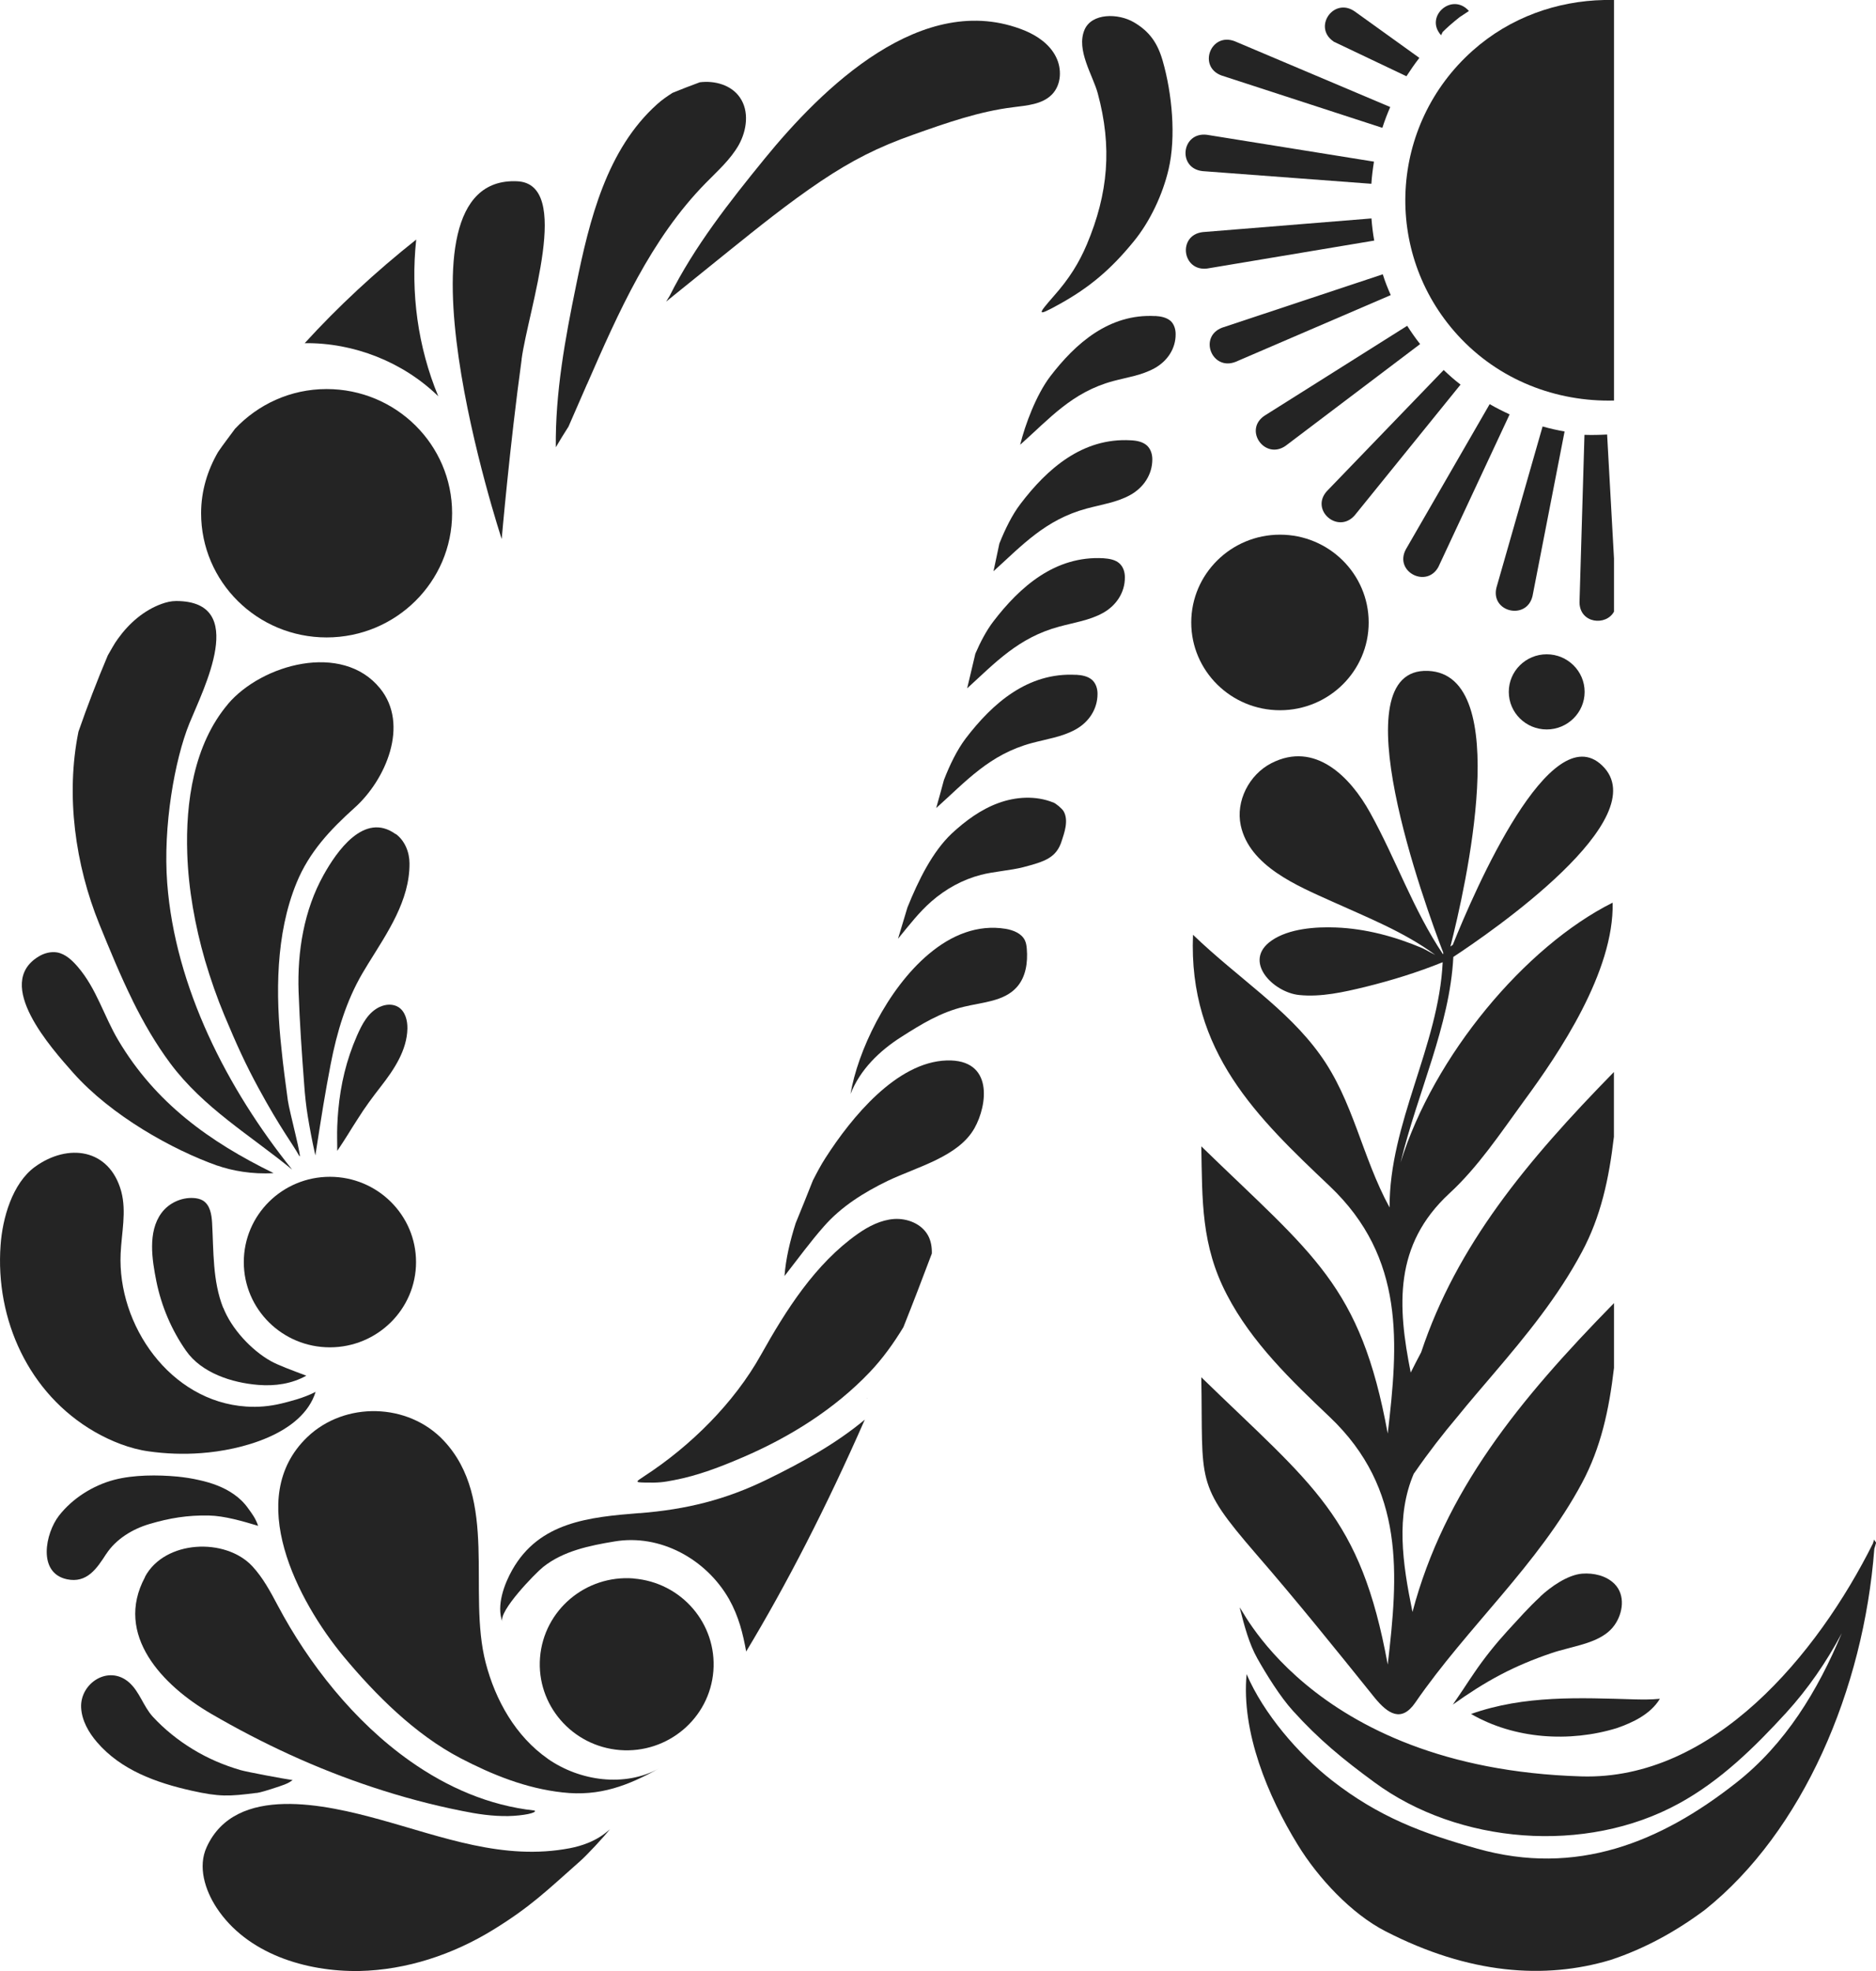
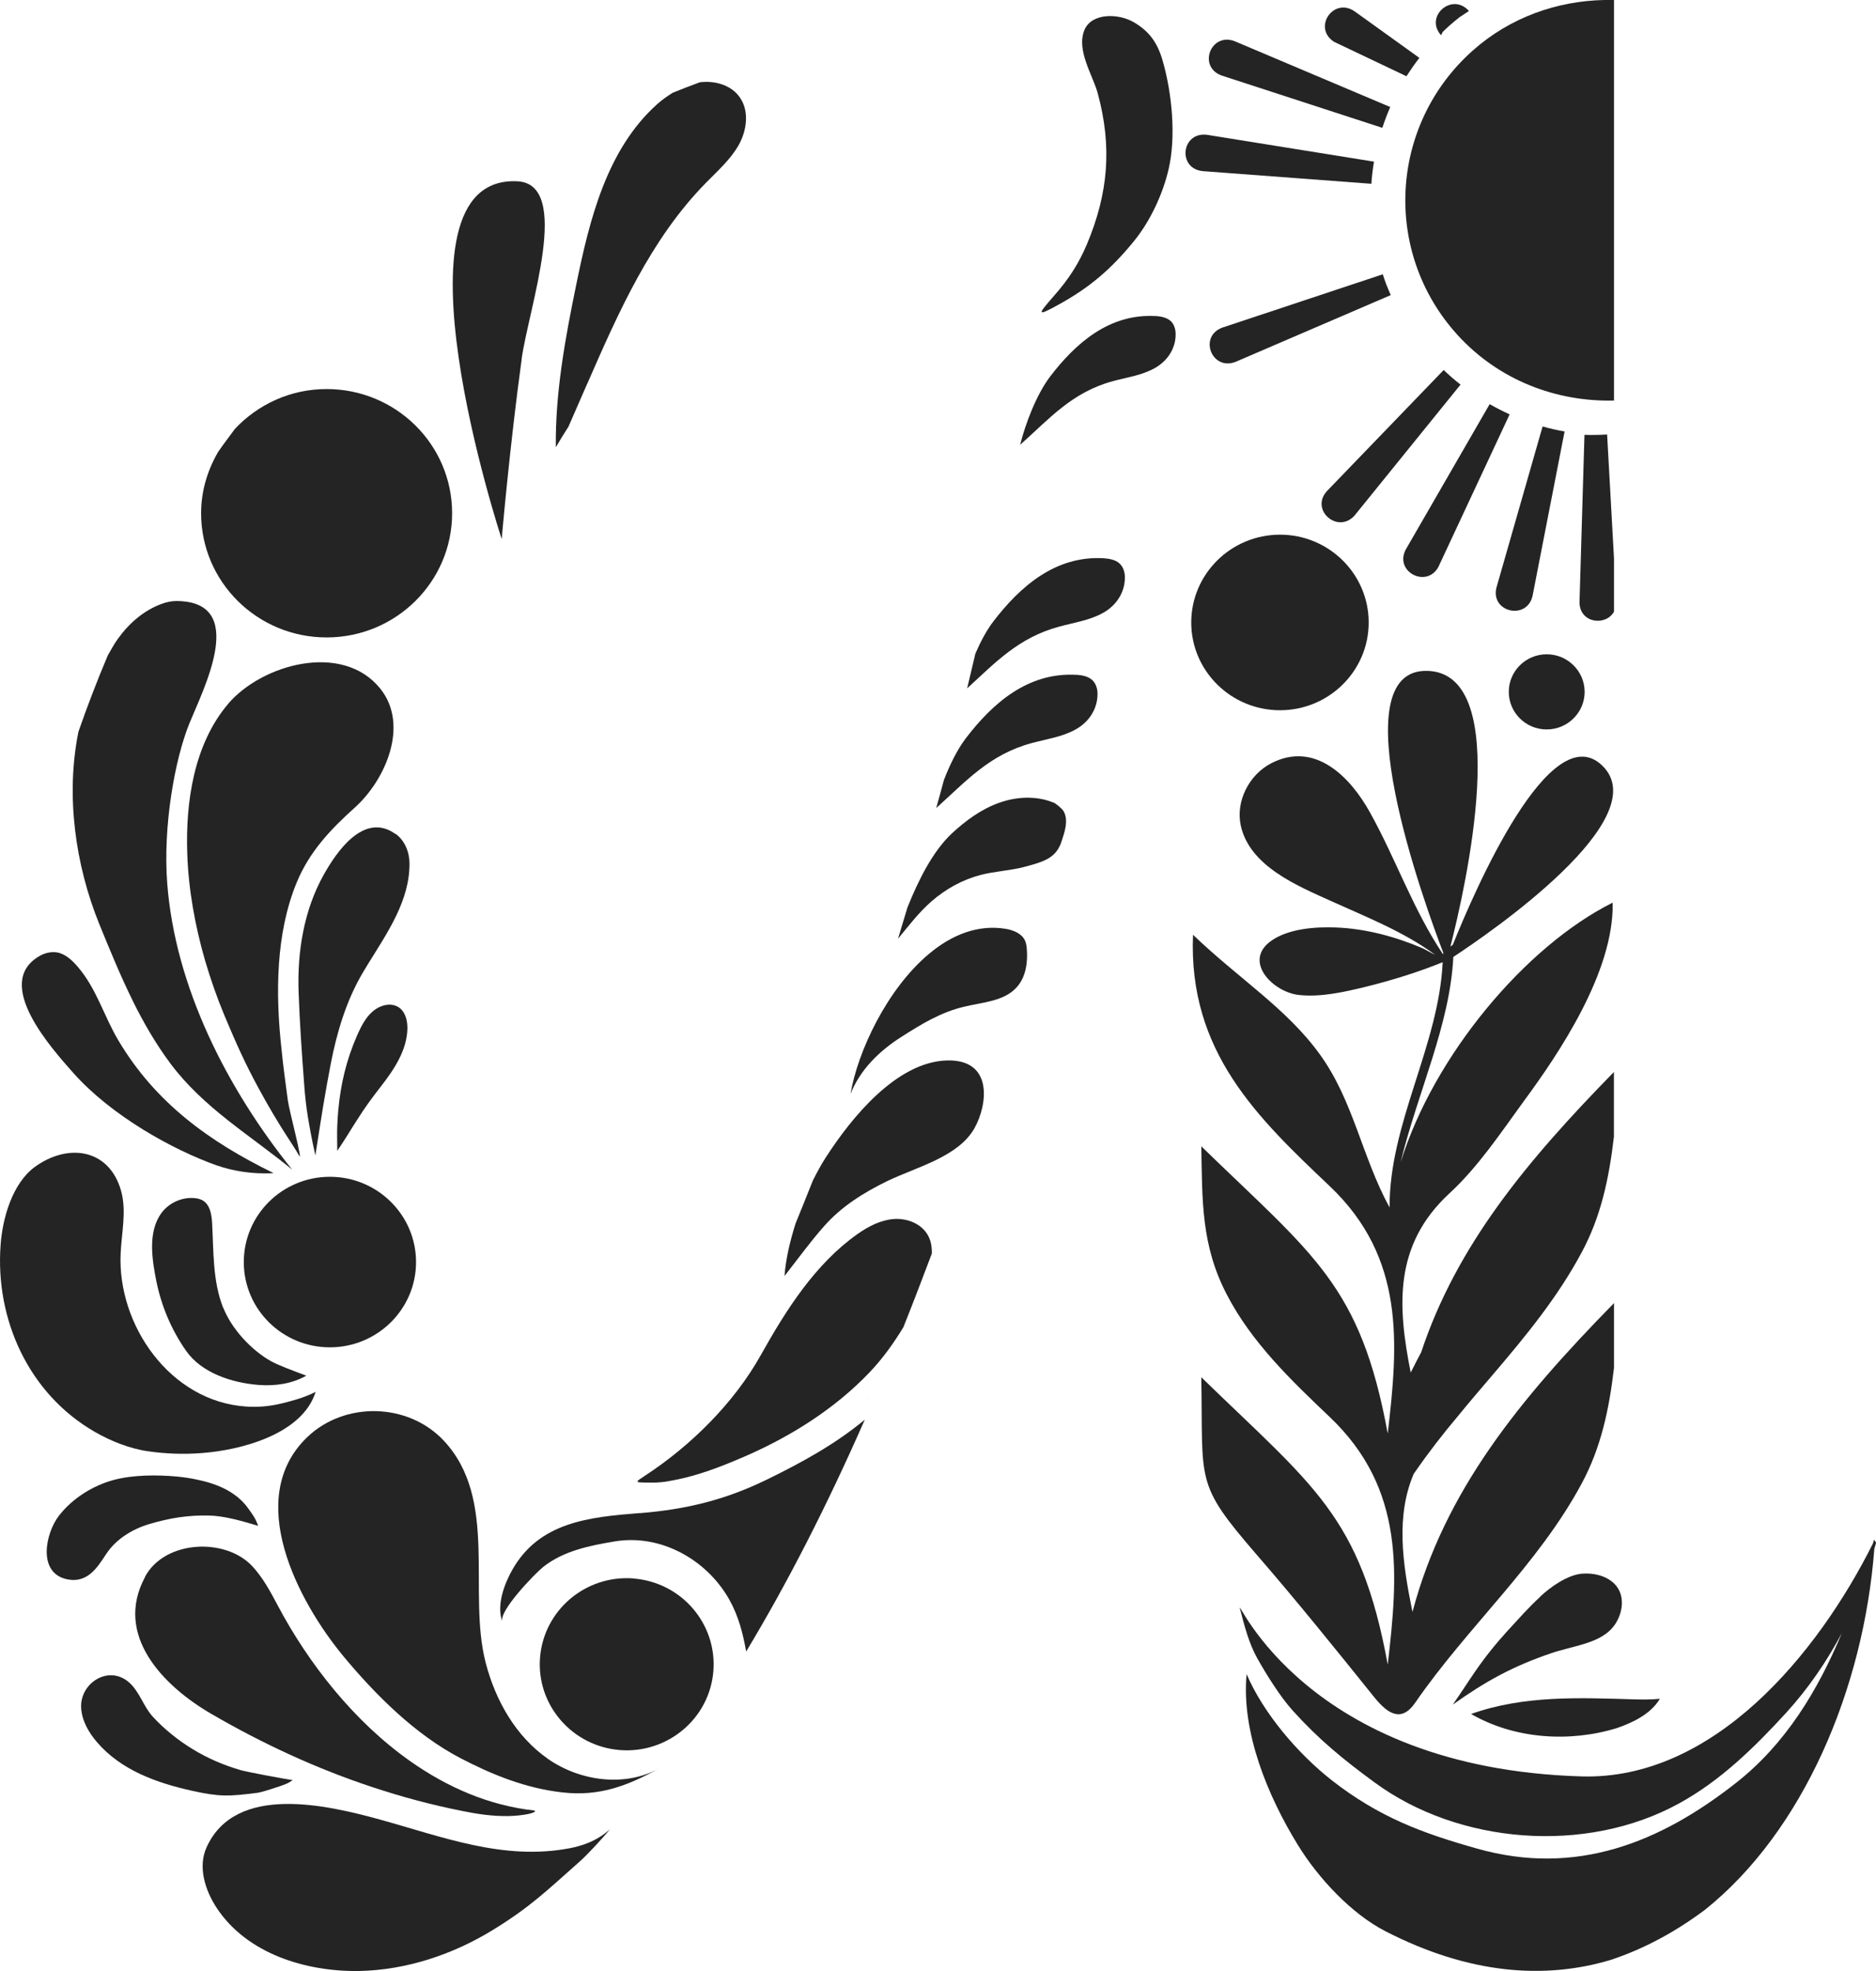
<svg xmlns="http://www.w3.org/2000/svg" viewBox="0 0 223.61 234.98" data-name="Layer 2" id="Layer_2">
  <defs>
    <style>
      .cls-1 {
        fill: #242424;
      }
    </style>
  </defs>
  <g data-name="Layer 1" id="Layer_1-2">
    <g>
      <path d="M62.17,42.83c.82-6.02,6.08-20.91-.52-21.22-16.14-.75-1.85,42.65-1.85,42.65,0,0,.96-11.11,2.38-21.43" class="cls-1" />
      <path d="M17.29,188c-3.73,6.92,2.14,12.97,7.87,16.3,6.11,3.56,12.56,6.55,19.29,8.77,3.47,1.15,7.01,2.1,10.59,2.81,1.8.37,3.63.65,5.55.62,1.73-.04,3.48-.38,3.13-.66-5.43-.59-10.41-2.77-14.83-5.89-6.71-4.73-12.12-11.65-15.77-18.53-.88-1.66-1.77-3.33-3.05-4.71-3.2-3.43-10.43-3.13-12.79,1.27" class="cls-1" />
      <path d="M27.17,83.94c-4.08,4.82-5.06,11.74-4.85,17.83.14,4.22.92,8.57,2.12,12.73.66,2.24,1.43,4.44,2.3,6.53,1.49,3.57,2.56,5.9,4.07,8.68,2.6,4.8,4.16,6.79,4.82,8.03.55,1.04-1.16-5.33-1.32-6.55-.27-2.04-.56-4.09-.76-6.15-.71-6.45-.71-13.69,1.8-19.8,1.5-3.66,4-6.32,6.89-8.92,3.74-3.33,6.59-9.94,3.05-14.27-4.51-5.54-14.09-2.87-18.12,1.88" class="cls-1" />
      <path d="M47.16,99.44c-3.76-2.73-7.06,2.12-8.59,4.87-2.35,4.21-3.14,9.15-2.98,13.9.13,3.69.39,7.42.67,11.11.09,1.26.22,2.49.42,3.73.23,1.38.49,2.83.91,4.69.39-2.57.71-4.49.95-6,.29-1.75.55-3.16.88-4.9.73-3.77,1.84-7.5,3.79-10.83.23-.38.46-.76.7-1.16,2.27-3.67,4.93-7.5,4.9-11.92,0-1.34-.56-2.73-1.65-3.52" class="cls-1" />
      <path d="M25.93,138.96c1.67.59,4.14,1.06,6.68.89-7.67-3.75-14.07-8.37-18.49-15.8-1.74-2.92-2.6-6.17-4.84-8.78-.67-.78-1.47-1.55-2.48-1.73-.75-.12-1.54.09-2.18.48-5.43,3.26,1.53,10.96,4.11,13.88,4.53,5.1,11.83,9.17,17.2,11.07" class="cls-1" />
      <path d="M45.31,120.01c-1.44.66-2.16,2.1-2.76,3.46-1.27,2.9-1.95,5.8-2.23,8.89-.06.61-.09,1.23-.12,1.88-.04.89,0,2.1,0,2.96.48-.73.92-1.38,1.21-1.86.41-.69.8-1.26,1.23-1.95.87-1.39,1.75-2.57,2.76-3.87,1.59-2.04,3.11-4.33,3.16-6.9.02-.96-.25-2.04-1.07-2.56-.64-.4-1.49-.36-2.18-.04" class="cls-1" />
      <path d="M15.82,119.31c1.29,2.61,2.74,5.12,4.48,7.46,3.97,5.32,9.48,8.53,14.52,12.66-7.72-9.61-13.95-21.73-14.89-34.16-.51-6.75.88-14.67,2.64-19.02,1.67-4.11,7.11-14.59-1.57-14.6-.59,0-1.18.14-1.73.34-2.13.77-3.89,2.32-5.2,4.14-.48.64-.82,1.34-1.22,2-1.29,3.05-2.45,6.08-3.5,9.1-1.54,7.61-.37,15.89,2.48,22.92,1.25,3.07,2.52,6.17,3.99,9.15" class="cls-1" />
-       <path d="M49.61,28.56c-4.89,3.88-9.32,8-13.29,12.35,5.87-.07,11.73,2.25,15.92,6.33-2.44-5.88-3.31-12.36-2.63-18.67" class="cls-1" />
      <path d="M38.93,75.99c8.26,0,14.96-6.63,14.96-14.81s-6.7-14.8-14.96-14.8c-4.32,0-8.19,1.84-10.92,4.74-.67.93-1.38,1.82-2.02,2.77-1.25,2.16-2.02,4.63-2.02,7.29,0,8.18,6.69,14.81,14.96,14.81" class="cls-1" />
      <g>
        <path d="M223.49,183.73l-.06-.11-.05-.08c-.04.15-.09.31-.13.45-6.62,13.25-19.04,28.26-34.77,27.78-32.93-.99-41.09-21.59-40.69-20.03.53,2.08,1.09,4.21,2.08,5.97,1.1,1.95,2.74,4.59,4.24,6.24,3.1,3.43,5.96,5.77,9.68,8.5,10.01,7.4,25.2,8.66,36.33,2.55,4.94-2.7,9.01-6.69,12.77-10.8,2.62-2.87,4.82-6.08,6.64-9.5-2.85,6.83-6.7,13.21-12.6,17.84-9.02,7.1-19.05,11.18-30.86,7.84-6.51-1.83-11.68-3.74-17.31-8.13-4.03-3.16-8.16-7.98-10.17-12.67-.65,6.88,2.53,14.55,6.1,20.35,2.41,3.94,6.38,8.21,10.43,10.29,10,5.15,19.02,5.78,26.86,3.43,4.08-1.35,7.83-3.42,11.26-5.99,11.65-9.33,18.89-26.24,20.17-43.02.07-.24.15-.48.21-.73l-.13-.2Z" class="cls-1" />
        <path d="M183.6,190.34c-1.52,1.41-2.53,2.59-3.93,4.1-1.43,1.57-2.75,3.22-3.94,4.97-.45.67-.9,1.32-1.33,1.99-.31.44-.88,1.32-1.23,1.81,1.82-1.3,3.7-2.52,5.7-3.57,1.92-1.01,3.92-1.84,5.98-2.54.67-.23,1.33-.41,2-.58,1.97-.53,4.36-1.04,5.59-2.78,1.01-1.42,1.33-3.58,0-4.92-.99-.99-2.49-1.32-3.85-1.22-1.73.14-3.75,1.56-5,2.73" class="cls-1" />
        <path d="M175.33,204.32c5.17,3,11.74,3.43,17.4,1.69,1.92-.67,4.01-1.66,5.12-3.49-1.07.1-2,.09-2.93.07-6.61-.19-13.21-.52-19.58,1.74" class="cls-1" />
        <path d="M143.19,164.22c.22,12.58-.81,12.54,6.54,21.05,4.85,5.59,9.5,11.37,14.13,17.13,1.55,1.89,3.17,2.99,4.83.58,6.21-9.03,14.66-16.44,19.88-26.2,2.24-4.19,3.22-8.66,3.81-13.71v-7.72c-11.32,11.55-20.21,22.44-24.02,36.82-1.21-5.9-1.99-11.46.16-16.5.05-.06.12-.14.16-.21,1.59-2.3,3.3-4.51,5.1-6.64,1.38-1.71,2.82-3.36,4.25-5.05,3.88-4.55,7.68-9.18,10.53-14.53,2.24-4.18,3.22-8.66,3.81-13.72v-7.72c-10.4,10.62-18.74,20.67-22.97,33.4-.42.8-.84,1.6-1.25,2.43-1.57-7.9-2.05-15.2,4.61-21.36,3.43-3.16,6.09-7.18,8.86-10.98,4.23-5.74,10.78-15.47,10.6-23.68-10.42,5.21-21.35,18.27-25.28,30.99,2-8.31,5.88-16.33,6.29-24.52,4.31-2.83,24.29-16.53,17.74-22.82-6.18-5.94-15.17,14.82-17.81,21.39-.1.05-.19.11-.28.2,1.77-6.94,7.59-32.46-2.67-32.87-10.72-.43-.32,28.02,1.82,33.6,0,.06-.02.13-.02.2-3.58-5.34-5.6-11.31-8.69-16.88-2.35-4.26-6.56-8.6-11.79-5.91-2.64,1.36-4.26,4.52-3.64,7.41,1.04,4.86,6.76,7.21,10.84,9.05,4.21,1.91,8.61,3.63,12.35,6.39-.6-.29-1.17-.64-1.55-.81-3.25-1.38-6.74-2.32-10.28-2.46-2.42-.1-5.62.13-7.67,1.55-3.53,2.43.15,6.18,3.27,6.5,2.63.27,5.33-.35,7.86-.96,3.15-.78,6.24-1.73,9.25-2.95-.47,9.98-6.37,19.18-6.33,29.24-3.31-6.07-4.31-12.73-8.31-18.25-3.95-5.48-9.66-9.02-15.12-14.26-.57,13.97,7.73,21.84,16.29,29.96,9.05,8.59,8.16,18.85,6.92,29.5-3.25-17.76-8.87-21.25-22.22-34.24.12,6.47-.03,11.81,3.06,17.71,2.95,5.68,7.64,10.18,12.24,14.55,9.05,8.6,8.16,18.84,6.92,29.52-3.25-17.76-8.87-21.26-22.22-34.25" class="cls-1" />
        <path d="M182.67,71.05l3.82-19.61c-.89-.16-1.75-.35-2.62-.6l-5.5,19.21c-.73,2.94,3.62,3.93,4.3,1" class="cls-1" />
        <path d="M192.38,72.9v-6.33l-.82-14.77c-.9.05-1.79.07-2.7.04l-.59,19.96c.02,2.54,3.18,2.86,4.12,1.1" class="cls-1" />
        <path d="M171.48,67.52l8.46-18.12c-.8-.37-1.6-.77-2.38-1.22l-10,17.33c-1.41,2.68,2.56,4.69,3.93,2" class="cls-1" />
        <path d="M161.48,61.43l12.61-15.58c-.7-.53-1.37-1.13-2.01-1.74l-13.93,14.45c-2.02,2.26,1.35,5.15,3.33,2.87" class="cls-1" />
-         <path d="M153.25,53.14l16.02-12.12c-.55-.7-1.06-1.43-1.54-2.18l-17.01,10.72c-2.53,1.71.06,5.32,2.53,3.58" class="cls-1" />
        <path d="M164.82,32.7l-19.14,6.36c-2.85,1.08-1.23,5.18,1.59,4.08l18.5-7.96c-.36-.81-.69-1.64-.95-2.48" class="cls-1" />
-         <path d="M143.9,32.01l19.9-3.33c-.16-.88-.26-1.75-.33-2.64l-20.11,1.63c-3.03.36-2.46,4.73.55,4.34" class="cls-1" />
        <path d="M143.34,20.4l20.12,1.51c.06-.9.17-1.77.31-2.64l-19.91-3.2c-3.04-.37-3.55,4-.52,4.33" class="cls-1" />
        <path d="M145.6,9l19.17,6.24c.27-.84.58-1.66.94-2.48l-18.55-7.85c-2.86-1.08-4.41,3.05-1.56,4.09" class="cls-1" />
        <path d="M158.96,4.96l8.68,4.13c.48-.74.99-1.48,1.54-2.19l-7.72-5.55c-2.5-1.72-5.01,1.91-2.5,3.6" class="cls-1" />
        <path d="M171.96,3.81c.26-.26.54-.51.81-.76.4-.35.8-.68,1.2-1l1.12-.74c-2.02-2.28-5.34.67-3.32,2.89l.19-.39Z" class="cls-1" />
        <path d="M173.72,39.92c4.94,5.43,11.81,8,18.66,7.83V0h-1.17c-5.6.12-11.19,2.04-15.68,6.04-9.94,8.86-10.76,24.03-1.81,33.88" class="cls-1" />
        <path d="M69.98,45.79c3.73-8.55,7.59-17.3,14.15-23.98,1.39-1.42,2.94-2.79,3.92-4.52.97-1.74,1.28-4.03.14-5.67-1.01-1.48-2.98-2.04-4.78-1.81-1.11.4-2.18.83-3.25,1.26-.64.41-1.28.85-1.83,1.35-6,5.38-8.06,13.73-9.66,21.59-1.31,6.37-2.49,12.81-2.42,19.31.49-.83.99-1.66,1.51-2.46.74-1.69,1.48-3.39,2.22-5.09" class="cls-1" />
-         <path d="M79.38,35.97c2.47-2,4.94-3.99,7.42-5.99,3.59-2.89,7.18-5.78,11.01-8.36,3.7-2.48,6.81-4.07,11.06-5.57,3.89-1.38,7.82-2.77,11.92-3.27,1.64-.21,3.44-.34,4.59-1.51,1.14-1.16,1.22-3.09.46-4.54-.74-1.45-2.17-2.45-3.68-3.08-12.21-4.99-24.23,6.94-31.03,15.28-4.2,5.16-8.34,10.42-11.32,16.36l-.42.68Z" class="cls-1" />
        <path d="M103.3,166.72l.05-.05-.02-.02s-.02.05-.03.07" class="cls-1" />
        <path d="M152.57,84.67c5.83,0,10.57-4.68,10.57-10.46s-4.74-10.47-10.57-10.47-10.58,4.69-10.58,10.47,4.75,10.46,10.58,10.46" class="cls-1" />
        <path d="M184.36,86.96c2.49,0,4.52-2.01,4.52-4.48s-2.03-4.48-4.52-4.48-4.52,2-4.52,4.48,2.03,4.48,4.52,4.48" class="cls-1" />
        <path d="M75.52,188.17c-5.71-.44-10.7,3.78-11.15,9.43-.45,5.63,3.81,10.57,9.51,11.03,5.71.45,10.71-3.78,11.15-9.42.44-5.65-3.81-10.58-9.52-11.03" class="cls-1" />
        <path d="M65.3,209.67c-3.83-2.67-6.25-6.97-7.41-11.45-2.19-8.46,1.56-19.49-5-26.48-4.24-4.52-11.78-4.7-16.25-.43-7.61,7.28-1.14,19.58,4.32,26.17,3.83,4.6,8.5,9.27,13.89,12.1,3.84,2,7.84,3.62,12.2,4.1,4.45.51,7.83-.83,11.51-2.86-4.09,2.26-9.44,1.52-13.27-1.15" class="cls-1" />
        <path d="M67.93,220.33c-7.93,1.52-15.21-1.37-22.7-3.43-6.27-1.72-17.15-4.29-20.6,3.31-1.06,2.31-.21,5.08,1.18,7.21,3.6,5.49,10.64,7.65,17.01,7.55,5.65-.12,11.17-1.97,15.94-4.9,4.5-2.77,6.4-4.67,10.38-8.19.79-.69,2.92-2.97,3.55-3.81-.75.7-1.63,1.24-2.6,1.63-.69.28-1.43.49-2.16.63" class="cls-1" />
        <path d="M76.23,180.38c-6.04.48-11.95,1.07-15.17,6.77-.97,1.71-1.91,4.28-1.18,6.18-.48-1.25,3.91-5.76,4.84-6.51,2.41-1.93,5.57-2.57,8.54-3.06,5.41-.91,10.9,2.08,13.64,6.88,1.17,2.09,1.65,4.11,2.04,6.24,4.81-7.98,9.54-17.17,14.14-27.64-3.45,2.87-7.37,5.04-11.58,7.1-5.02,2.46-9.67,3.6-15.26,4.05" class="cls-1" />
        <path d="M106.58,145.32c-1.57.11-3.04.86-4.32,1.76-5.09,3.57-8.59,9.13-11.55,14.42-3.22,5.78-8.42,10.9-13.9,14.47-1.1.72-1.12.74.04.77,1.65.04,2.24-.04,3.51-.29,2.84-.54,5.55-1.59,8.2-2.73,5.59-2.4,10.91-5.73,15.11-10.14,1.55-1.63,2.85-3.45,4.01-5.36,1.14-2.85,2.26-5.78,3.39-8.78.02-.79-.11-1.54-.46-2.17-.77-1.38-2.45-2.05-4.04-1.95" class="cls-1" />
        <path d="M112.84,126.42c-5.96.19-11.34,6.78-14.44,11.61-.54.83-1.03,1.76-1.51,2.7-.68,1.73-1.37,3.43-2.05,5.09-.67,2.11-1.18,4.25-1.33,6.3,1.67-2.14,3.09-4.1,4.69-5.91,2.07-2.37,4.76-4.05,7.62-5.44,3.53-1.68,8.41-2.87,10.33-6.27,1.56-2.76,2.3-8.25-3.31-8.08" class="cls-1" />
        <path d="M119.88,110.73c-3.37-.55-6.49.74-9.18,3.01-4.99,4.19-8.49,11.66-9.32,16.68,1.13-2.9,3.45-5.15,6.06-6.81,2.39-1.52,4.69-2.94,7.49-3.6,2.21-.53,4.76-.64,6.26-2.32,1.09-1.21,1.33-2.95,1.2-4.56-.03-.35-.07-.69-.22-1.01-.39-.84-1.37-1.23-2.29-1.39" class="cls-1" />
        <path d="M125.52,95.66c-2.06-.83-4.44-.69-6.53.08-2.08.76-3.91,2.11-5.54,3.62-2.28,2.15-3.96,5.52-5.29,8.83-.38,1.24-.74,2.49-1.12,3.72,1.37-1.67,2.49-3.14,3.97-4.44,1.72-1.5,3.72-2.61,5.93-3.18,1.39-.37,3.61-.54,4.99-.9,2.59-.68,4.01-1.11,4.64-3.2.23-.74.87-2.36.2-3.49-.2-.32-.89-.91-1.25-1.05" class="cls-1" />
        <path d="M128.26,80.45c-5.76-.32-9.97,3.41-13.16,7.59-1.02,1.35-1.9,3.16-2.59,4.95-.3,1.12-.6,2.22-.92,3.34,3.58-3.21,6.35-6.39,11.4-7.75,1.75-.47,3.61-.73,5.2-1.61,1.59-.87,2.64-2.44,2.63-4.27,0-.6-.19-1.21-.62-1.62-.51-.47-1.25-.6-1.94-.64" class="cls-1" />
        <path d="M131.52,66.55c-5.76-.32-9.97,3.41-13.16,7.59-.79,1.05-1.5,2.39-2.1,3.78-.32,1.39-.66,2.77-.98,4.14,3.37-3.08,6.13-6.06,10.98-7.36,1.75-.48,3.6-.74,5.19-1.62,1.59-.87,2.65-2.45,2.63-4.27,0-.59-.18-1.2-.62-1.62-.5-.47-1.24-.59-1.94-.64" class="cls-1" />
-         <path d="M134.78,52.49c-5.75-.33-9.97,3.4-13.15,7.59-.98,1.28-1.82,2.99-2.51,4.72-.22,1.11-.48,2.2-.7,3.3,3.43-3.11,6.2-6.15,11.09-7.47,1.76-.48,3.61-.73,5.21-1.62,1.58-.87,2.64-2.44,2.63-4.26,0-.6-.19-1.21-.62-1.62-.51-.47-1.25-.61-1.95-.64" class="cls-1" />
        <path d="M137.69,37.68c-5.47-.3-9.49,3.24-12.53,7.22-1.65,2.19-2.97,5.71-3.56,8.12,3.52-3.13,6.17-6.26,11.08-7.59,1.68-.45,3.43-.69,4.95-1.54,1.51-.84,2.52-2.33,2.5-4.07,0-.55-.17-1.15-.58-1.54-.49-.44-1.19-.57-1.85-.61" class="cls-1" />
        <path d="M129.55,29.13c-.93,2.19-2.07,4.05-3.93,6.15-1.93,2.21-2.13,2.52.53,1.05,3.57-1.96,6.18-4.11,8.96-7.52,1.97-2.39,3.48-5.63,4.18-8.63.91-3.88.41-9.05-.7-12.92-.6-2.09-1.54-3.49-3.43-4.6-1.89-1.11-5.04-1.11-5.89.89-1.03,2.42,1.01,5.45,1.58,7.59,1.72,6.37,1.26,11.9-1.3,17.99" class="cls-1" />
      </g>
      <path d="M49.59,150.46c0-5.61-4.6-10.17-10.27-10.17s-10.26,4.55-10.26,10.17,4.6,10.16,10.26,10.16,10.27-4.55,10.27-10.16" class="cls-1" />
      <path d="M12.66,185.26c1.16-1.78,3.12-2.97,5.13-3.57,2.42-.72,4.58-1.07,7.1-1.02,1.87.04,4.01.67,5.88,1.23-.32-.93-.75-1.47-1.19-2.08-.47-.67-1.06-1.24-1.73-1.7-1.2-.84-2.64-1.35-4.1-1.67-.85-.2-1.72-.33-2.59-.42-2.37-.22-5.23-.22-7.53.38-2.52.66-4.99,2.2-6.61,4.29-1.6,2.07-2.59,6.81.96,7.57,2.4.51,3.59-1.33,4.68-3.02" class="cls-1" />
      <path d="M30.58,213.75c.44-.06,1.3-.31,2.75-.8.92-.31,1.1-.42,1.55-.74-.97-.13-5.46-.97-6.21-1.19-2.02-.59-3.91-1.4-5.71-2.5-1.75-1.07-3.37-2.37-4.76-3.88-1.12-1.24-1.56-2.96-2.81-4.07-2.45-2.15-5.85.08-5.72,2.99.08,1.55.89,2.97,1.9,4.14,2.85,3.32,7.06,4.83,11.25,5.77,3.36.75,4.47.69,7.74.27" class="cls-1" />
      <path d="M11.3,170.7c1.94,1.11,4.18,2.01,6.41,2.32,2.05.29,4.17.37,6.26.21,4.69-.33,12.07-2.23,13.65-7.3-1.47.76-3.13,1.15-4.09,1.39-1.37.33-2.78.46-4.19.36-9.06-.6-15.36-9.72-14.96-18.25.11-2.46.71-4.98.08-7.36l-.02-.08c-1.42-5.07-6.33-5.74-10.27-2.89-2.72,1.98-3.88,6.17-4.1,9.34-.65,8.84,3.34,17.72,11.23,22.26" class="cls-1" />
      <path d="M26.6,155.91c-1.27-3.21-1.13-6.76-1.32-10.15-.06-.98-.24-2.1-1.08-2.63-.33-.2-.74-.29-1.13-.31-1.47-.09-2.96.61-3.82,1.78-1.67,2.25-1.12,5.6-.61,8.16.6,2.95,1.8,5.79,3.53,8.26,1.85,2.66,5.47,3.83,8.63,4.08,1.98.16,3.98-.13,5.71-1.1-1.8-.68-3.33-1.24-4.23-1.74-2.35-1.32-4.7-3.88-5.67-6.37" class="cls-1" />
    </g>
  </g>
</svg>